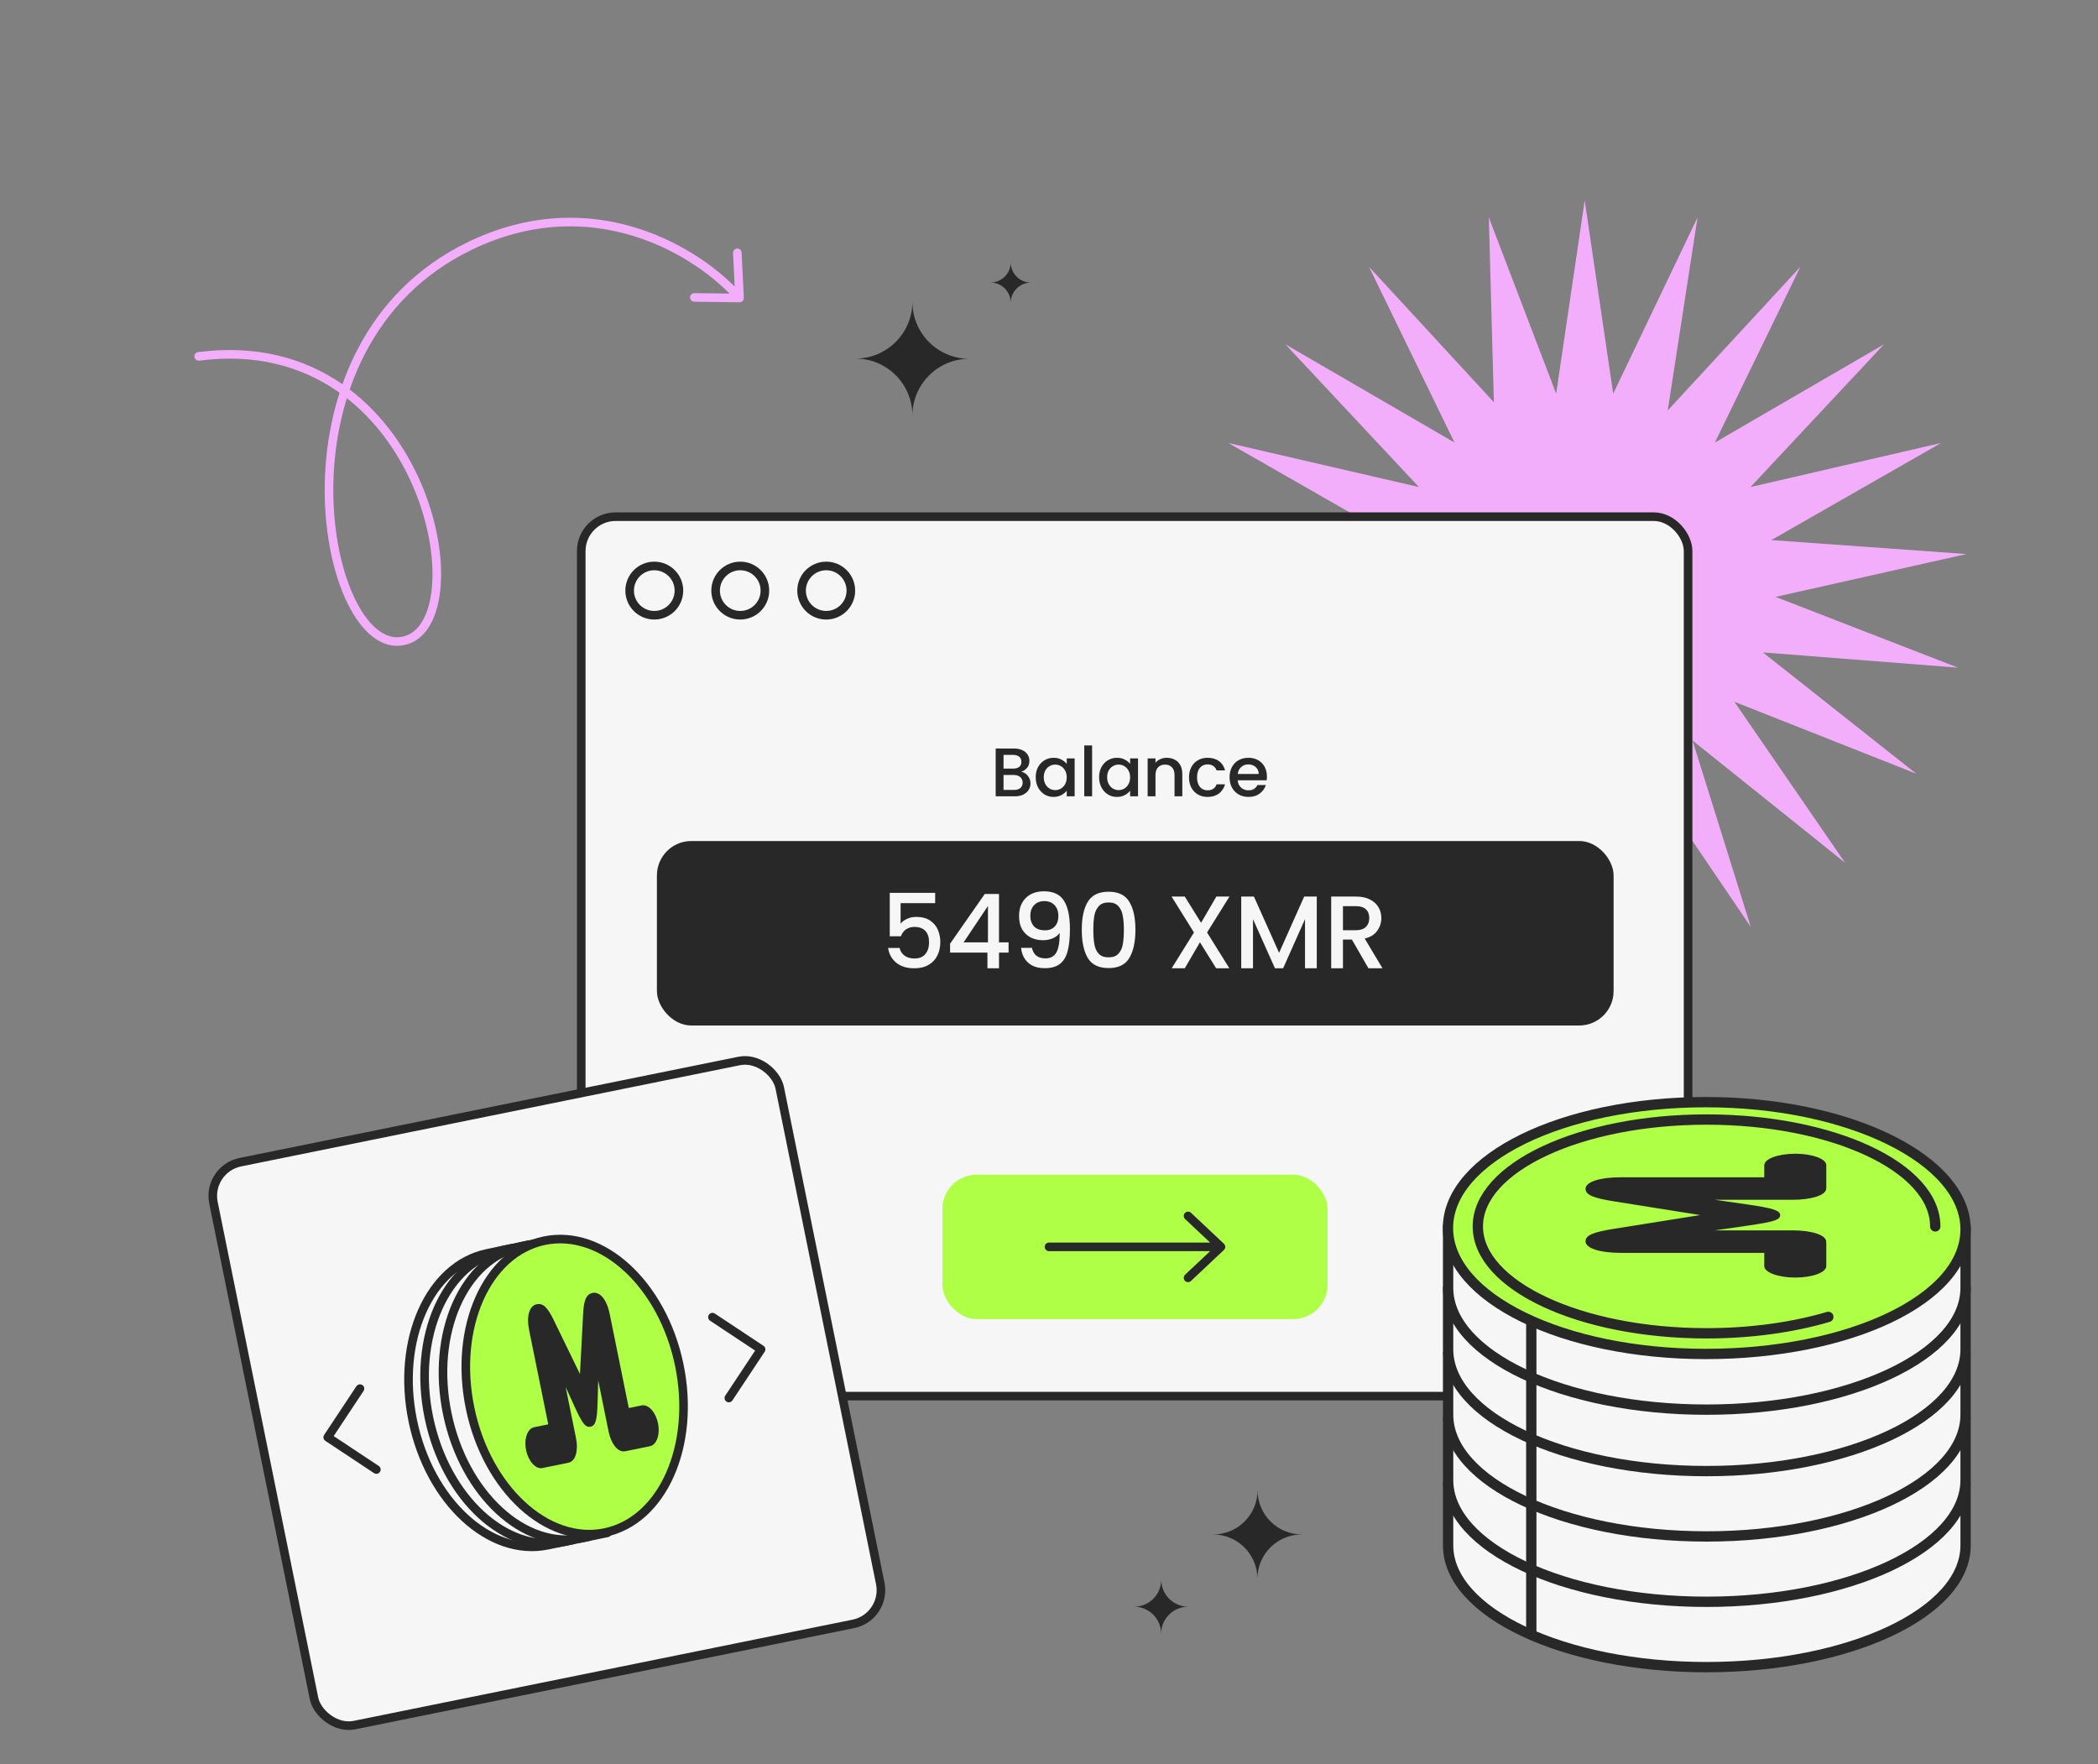
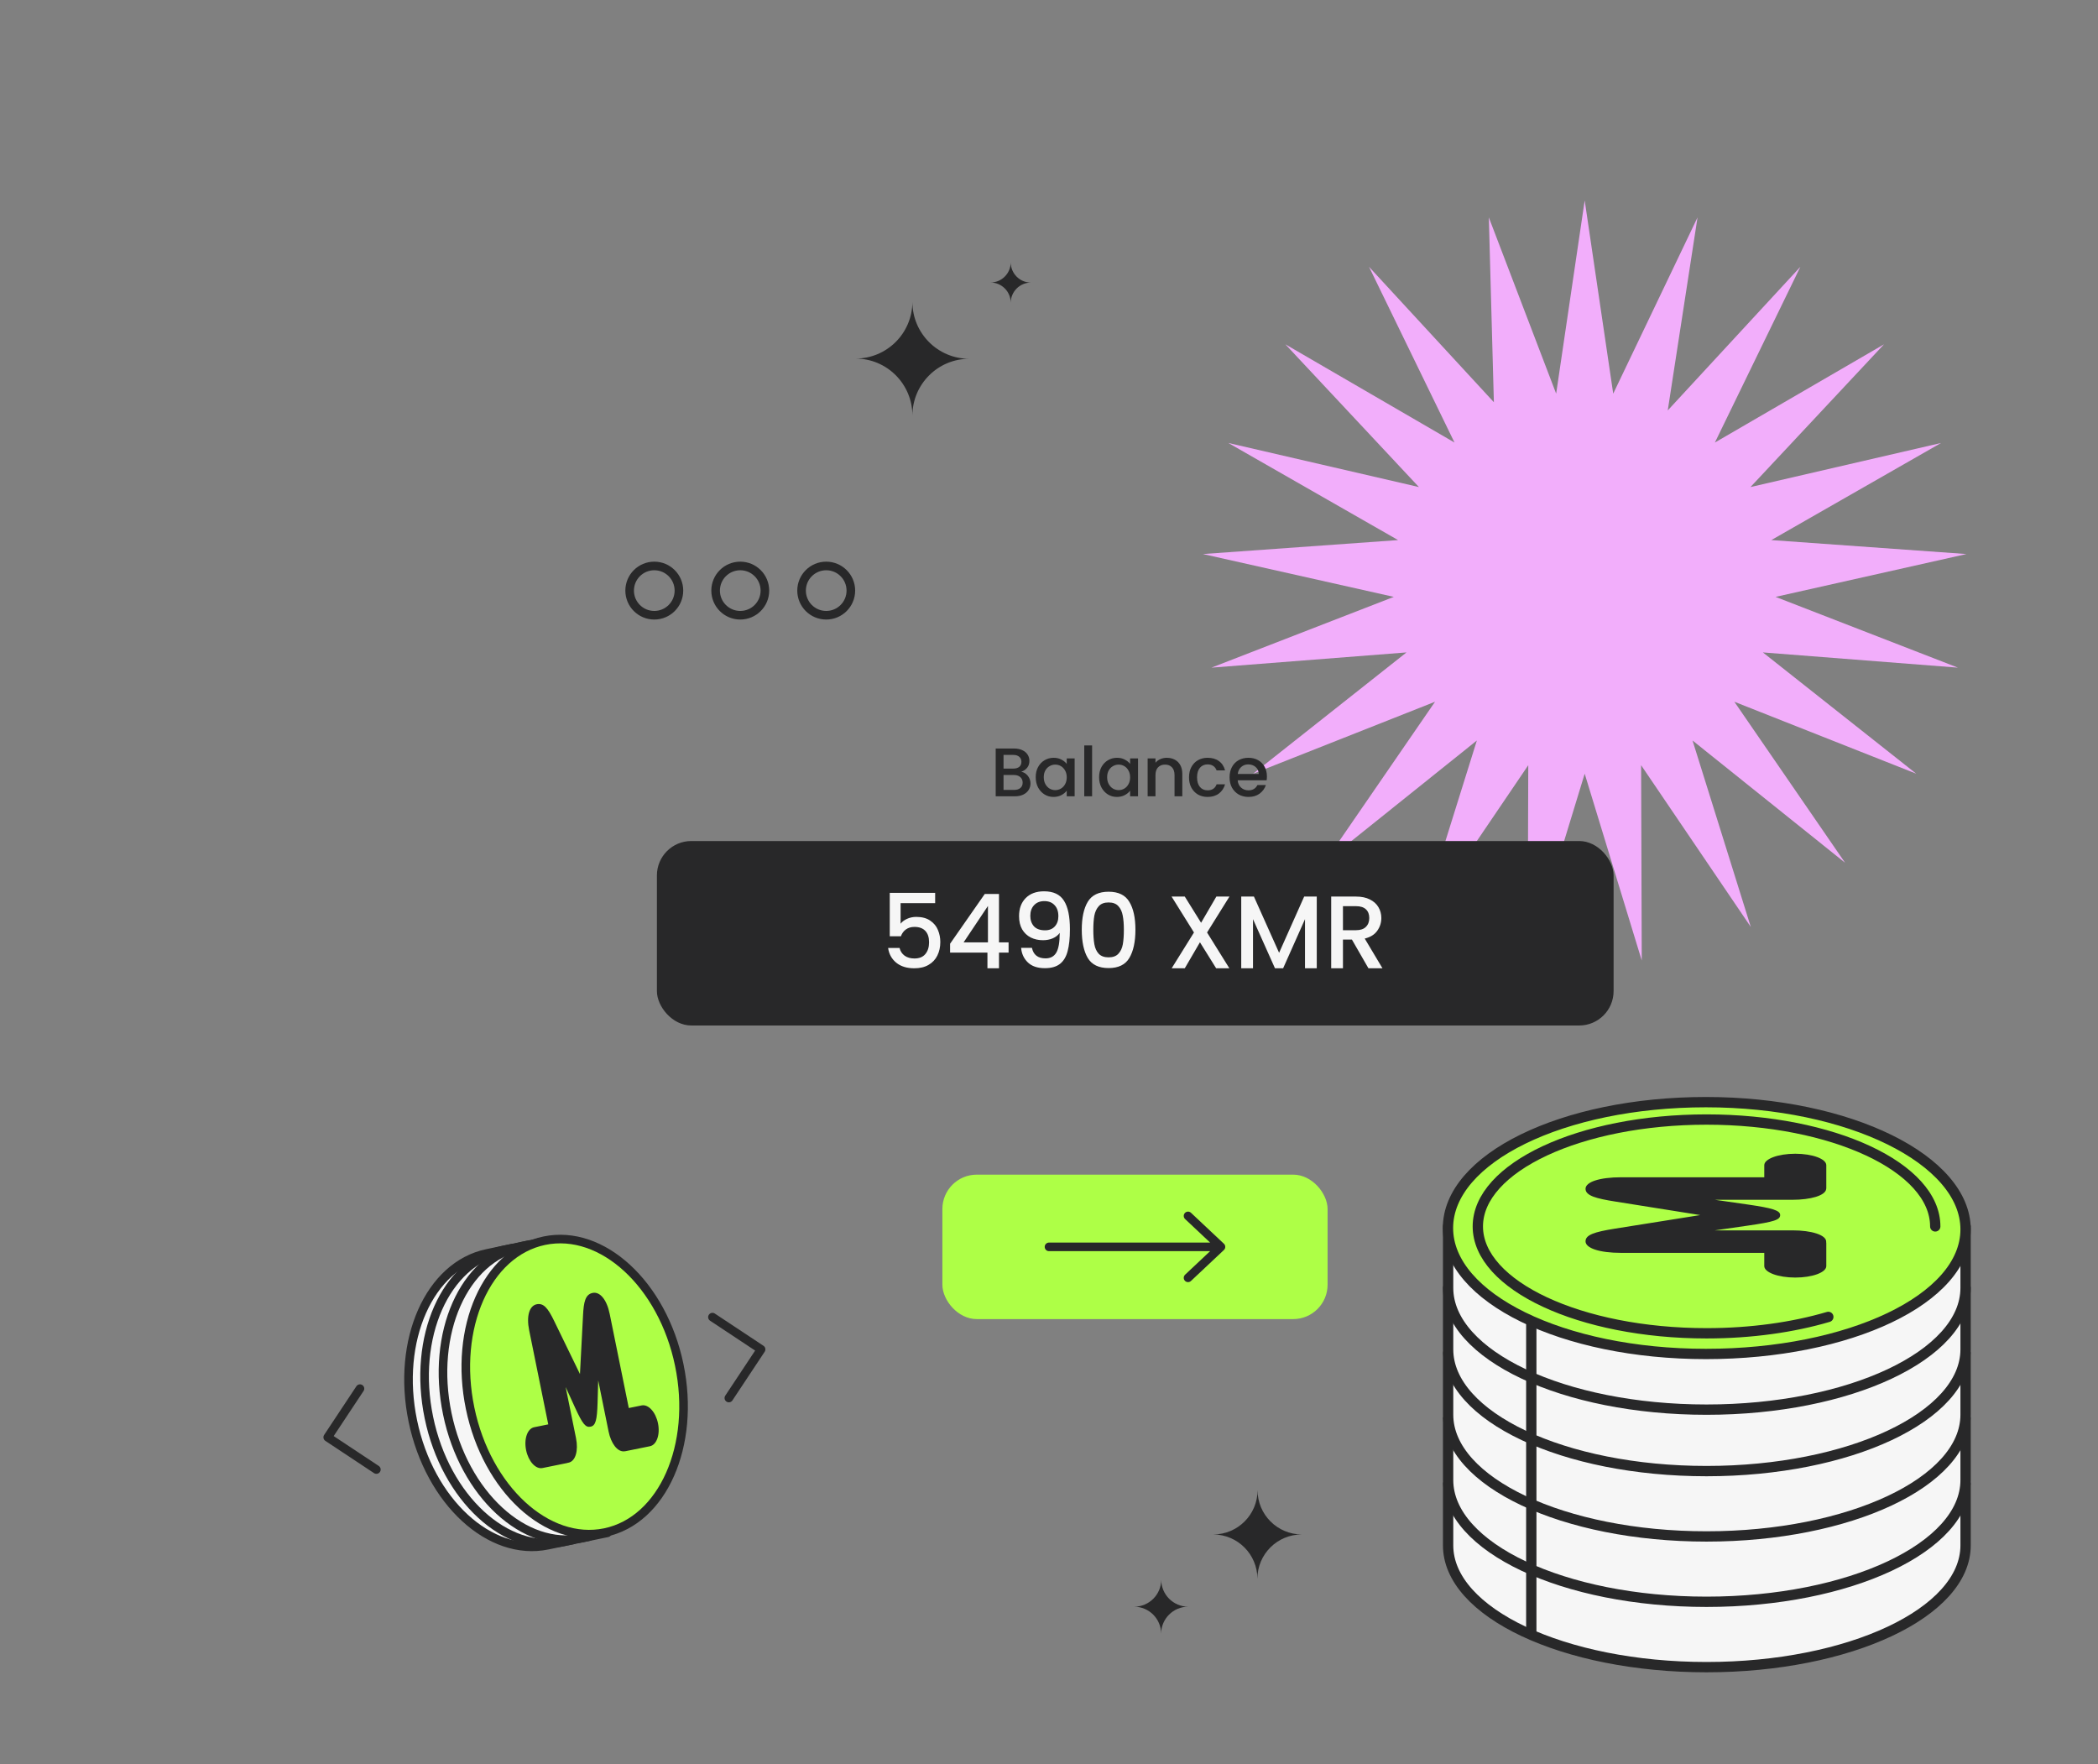
<svg xmlns="http://www.w3.org/2000/svg" width="610" height="513" viewBox="0 0 610 513" fill="none">
  <rect x="0" y="0" width="610" height="513" fill="#808080" stroke="none" />
  <path d="M460.754 58.273L469.049 114.454L493.564 63.21L484.902 119.335L523.458 77.581L498.61 128.665L547.781 100.111L508.954 141.613L564.371 128.797L515.015 157.03L571.754 161.089L516.254 173.545L569.275 194.12L512.563 189.692L557.152 224.954L504.268 204.035L536.465 250.851L492.106 215.3L509.05 269.51L477.159 222.485L477.344 279.273L460.754 224.954L444.164 279.273L444.349 222.485L412.458 269.51L429.402 215.3L385.043 250.851L417.241 204.035L364.356 224.954L408.946 189.692L352.233 194.12L405.254 173.545L349.754 161.089L406.494 157.03L357.137 128.797L412.555 141.613L373.727 100.111L422.898 128.665L398.05 77.581L434.349 116.946L432.882 63.21L452.459 114.454L460.754 58.273Z" fill="#F2AEFB" />
-   <path d="M304.766 361.739H355.141M355.141 361.739L345.495 371.386M355.141 361.739L345.495 352.093" stroke="#F6F6F6" stroke-width="2.5" stroke-linecap="round" stroke-linejoin="round" />
-   <rect x="169" y="150.222" width="321.817" height="255.707" rx="10" fill="#F6F6F6" stroke="#282829" stroke-width="2.5" stroke-linecap="round" stroke-linejoin="round" />
  <path d="M296.94 224.39C297.687 224.523 298.32 224.916 298.84 225.57C299.36 226.223 299.62 226.963 299.62 227.79C299.62 228.496 299.433 229.136 299.06 229.71C298.7 230.27 298.173 230.716 297.48 231.05C296.787 231.37 295.98 231.53 295.06 231.53H289.5V217.63H294.8C295.747 217.63 296.56 217.79 297.24 218.11C297.92 218.43 298.433 218.863 298.78 219.41C299.127 219.943 299.3 220.543 299.3 221.21C299.3 222.01 299.087 222.676 298.66 223.21C298.233 223.743 297.66 224.136 296.94 224.39ZM291.78 223.47H294.6C295.347 223.47 295.927 223.303 296.34 222.97C296.767 222.623 296.98 222.13 296.98 221.49C296.98 220.863 296.767 220.376 296.34 220.03C295.927 219.67 295.347 219.49 294.6 219.49H291.78V223.47ZM294.86 229.67C295.633 229.67 296.24 229.483 296.68 229.11C297.12 228.736 297.34 228.216 297.34 227.55C297.34 226.87 297.107 226.33 296.64 225.93C296.173 225.53 295.553 225.33 294.78 225.33H291.78V229.67H294.86ZM301.138 225.97C301.138 224.863 301.364 223.883 301.818 223.03C302.284 222.176 302.911 221.516 303.698 221.05C304.498 220.57 305.378 220.33 306.338 220.33C307.204 220.33 307.958 220.503 308.598 220.85C309.251 221.183 309.771 221.603 310.158 222.11V220.51H312.458V231.53H310.158V229.89C309.771 230.41 309.244 230.843 308.578 231.19C307.911 231.536 307.151 231.71 306.298 231.71C305.351 231.71 304.484 231.47 303.698 230.99C302.911 230.496 302.284 229.816 301.818 228.95C301.364 228.07 301.138 227.076 301.138 225.97ZM310.158 226.01C310.158 225.25 309.998 224.59 309.678 224.03C309.371 223.47 308.964 223.043 308.458 222.75C307.951 222.456 307.404 222.31 306.818 222.31C306.231 222.31 305.684 222.456 305.178 222.75C304.671 223.03 304.258 223.45 303.938 224.01C303.631 224.556 303.478 225.21 303.478 225.97C303.478 226.73 303.631 227.396 303.938 227.97C304.258 228.543 304.671 228.983 305.178 229.29C305.698 229.583 306.244 229.73 306.818 229.73C307.404 229.73 307.951 229.583 308.458 229.29C308.964 228.996 309.371 228.57 309.678 228.01C309.998 227.436 310.158 226.77 310.158 226.01ZM317.532 216.73V231.53H315.252V216.73H317.532ZM319.566 225.97C319.566 224.863 319.792 223.883 320.246 223.03C320.712 222.176 321.339 221.516 322.126 221.05C322.926 220.57 323.806 220.33 324.766 220.33C325.632 220.33 326.386 220.503 327.026 220.85C327.679 221.183 328.199 221.603 328.586 222.11V220.51H330.886V231.53H328.586V229.89C328.199 230.41 327.672 230.843 327.006 231.19C326.339 231.536 325.579 231.71 324.726 231.71C323.779 231.71 322.912 231.47 322.126 230.99C321.339 230.496 320.712 229.816 320.246 228.95C319.792 228.07 319.566 227.076 319.566 225.97ZM328.586 226.01C328.586 225.25 328.426 224.59 328.106 224.03C327.799 223.47 327.392 223.043 326.886 222.75C326.379 222.456 325.832 222.31 325.246 222.31C324.659 222.31 324.112 222.456 323.606 222.75C323.099 223.03 322.686 223.45 322.366 224.01C322.059 224.556 321.906 225.21 321.906 225.97C321.906 226.73 322.059 227.396 322.366 227.97C322.686 228.543 323.099 228.983 323.606 229.29C324.126 229.583 324.672 229.73 325.246 229.73C325.832 229.73 326.379 229.583 326.886 229.29C327.392 228.996 327.799 228.57 328.106 228.01C328.426 227.436 328.586 226.77 328.586 226.01ZM339.24 220.33C340.107 220.33 340.88 220.51 341.56 220.87C342.254 221.23 342.794 221.763 343.18 222.47C343.567 223.176 343.76 224.03 343.76 225.03V231.53H341.5V225.37C341.5 224.383 341.254 223.63 340.76 223.11C340.267 222.576 339.594 222.31 338.74 222.31C337.887 222.31 337.207 222.576 336.7 223.11C336.207 223.63 335.96 224.383 335.96 225.37V231.53H333.68V220.51H335.96V221.77C336.334 221.316 336.807 220.963 337.38 220.71C337.967 220.456 338.587 220.33 339.24 220.33ZM345.709 226.01C345.709 224.876 345.935 223.883 346.389 223.03C346.855 222.163 347.495 221.496 348.309 221.03C349.122 220.563 350.055 220.33 351.109 220.33C352.442 220.33 353.542 220.65 354.409 221.29C355.289 221.916 355.882 222.816 356.189 223.99H353.729C353.529 223.443 353.209 223.016 352.769 222.71C352.329 222.403 351.775 222.25 351.109 222.25C350.175 222.25 349.429 222.583 348.869 223.25C348.322 223.903 348.049 224.823 348.049 226.01C348.049 227.196 348.322 228.123 348.869 228.79C349.429 229.456 350.175 229.79 351.109 229.79C352.429 229.79 353.302 229.21 353.729 228.05H356.189C355.869 229.17 355.269 230.063 354.389 230.73C353.509 231.383 352.415 231.71 351.109 231.71C350.055 231.71 349.122 231.476 348.309 231.01C347.495 230.53 346.855 229.863 346.389 229.01C345.935 228.143 345.709 227.143 345.709 226.01ZM368.361 225.75C368.361 226.163 368.334 226.536 368.281 226.87H359.861C359.928 227.75 360.254 228.456 360.841 228.99C361.428 229.523 362.148 229.79 363.001 229.79C364.228 229.79 365.094 229.276 365.601 228.25H368.061C367.728 229.263 367.121 230.096 366.241 230.75C365.374 231.39 364.294 231.71 363.001 231.71C361.948 231.71 361.001 231.476 360.161 231.01C359.334 230.53 358.681 229.863 358.201 229.01C357.734 228.143 357.501 227.143 357.501 226.01C357.501 224.876 357.728 223.883 358.181 223.03C358.648 222.163 359.294 221.496 360.121 221.03C360.961 220.563 361.921 220.33 363.001 220.33C364.041 220.33 364.968 220.556 365.781 221.01C366.594 221.463 367.228 222.103 367.681 222.93C368.134 223.743 368.361 224.683 368.361 225.75ZM365.981 225.03C365.968 224.19 365.668 223.516 365.081 223.01C364.494 222.503 363.768 222.25 362.901 222.25C362.114 222.25 361.441 222.503 360.881 223.01C360.321 223.503 359.988 224.176 359.881 225.03H365.981Z" fill="#282829" />
  <circle cx="190.236" cy="171.718" r="7.165" stroke="#282829" stroke-width="2.5" stroke-linecap="round" stroke-linejoin="round" />
  <circle cx="215.232" cy="171.718" r="7.165" stroke="#282829" stroke-width="2.5" stroke-linecap="round" stroke-linejoin="round" />
  <circle cx="240.224" cy="171.718" r="7.165" stroke="#282829" stroke-width="2.5" stroke-linecap="round" stroke-linejoin="round" />
  <rect x="191" y="244.53" width="278.159" height="53.636" rx="10" fill="#282829" />
  <path d="M271.9 262.6H261.85V268.57C262.27 268.01 262.89 267.54 263.71 267.16C264.55 266.78 265.44 266.59 266.38 266.59C268.06 266.59 269.42 266.95 270.46 267.67C271.52 268.39 272.27 269.3 272.71 270.4C273.17 271.5 273.4 272.66 273.4 273.88C273.4 275.36 273.11 276.68 272.53 277.84C271.97 278.98 271.12 279.88 269.98 280.54C268.86 281.2 267.48 281.53 265.84 281.53C263.66 281.53 261.91 280.99 260.59 279.91C259.27 278.83 258.48 277.4 258.22 275.62H261.55C261.77 276.56 262.26 277.31 263.02 277.87C263.78 278.41 264.73 278.68 265.87 278.68C267.29 278.68 268.35 278.25 269.05 277.39C269.77 276.53 270.13 275.39 270.13 273.97C270.13 272.53 269.77 271.43 269.05 270.67C268.33 269.89 267.27 269.5 265.87 269.5C264.89 269.5 264.06 269.75 263.38 270.25C262.72 270.73 262.24 271.39 261.94 272.23H258.7V259.6H271.9V262.6ZM276.24 276.97V274.39L286.32 259.93H290.46V274H293.25V276.97H290.46V281.53H287.1V276.97H276.24ZM287.25 263.41L280.17 274H287.25V263.41ZM300.044 275.59C300.244 276.59 300.674 277.35 301.334 277.87C301.994 278.39 302.884 278.65 304.004 278.65C305.424 278.65 306.464 278.09 307.124 276.97C307.784 275.85 308.114 273.94 308.114 271.24C307.634 271.92 306.954 272.45 306.074 272.83C305.214 273.19 304.274 273.37 303.254 273.37C301.954 273.37 300.774 273.11 299.714 272.59C298.654 272.05 297.814 271.26 297.194 270.22C296.594 269.16 296.294 267.88 296.294 266.38C296.294 264.18 296.934 262.43 298.214 261.13C299.514 259.81 301.294 259.15 303.554 259.15C306.274 259.15 308.204 260.06 309.344 261.88C310.504 263.68 311.084 266.45 311.084 270.19C311.084 272.77 310.864 274.88 310.424 276.52C310.004 278.16 309.264 279.4 308.204 280.24C307.144 281.08 305.674 281.5 303.794 281.5C301.654 281.5 300.004 280.94 298.844 279.82C297.684 278.7 297.034 277.29 296.894 275.59H300.044ZM303.854 270.49C305.054 270.49 305.994 270.12 306.674 269.38C307.374 268.62 307.724 267.62 307.724 266.38C307.724 265 307.354 263.93 306.614 263.17C305.894 262.39 304.904 262 303.644 262C302.384 262 301.384 262.4 300.644 263.2C299.924 263.98 299.564 265.01 299.564 266.29C299.564 267.51 299.914 268.52 300.614 269.32C301.334 270.1 302.414 270.49 303.854 270.49ZM314.527 270.31C314.527 266.85 315.107 264.15 316.267 262.21C317.447 260.25 319.467 259.27 322.327 259.27C325.187 259.27 327.197 260.25 328.357 262.21C329.537 264.15 330.127 266.85 330.127 270.31C330.127 273.81 329.537 276.55 328.357 278.53C327.197 280.49 325.187 281.47 322.327 281.47C319.467 281.47 317.447 280.49 316.267 278.53C315.107 276.55 314.527 273.81 314.527 270.31ZM326.767 270.31C326.767 268.69 326.657 267.32 326.437 266.2C326.237 265.08 325.817 264.17 325.177 263.47C324.537 262.75 323.587 262.39 322.327 262.39C321.067 262.39 320.117 262.75 319.477 263.47C318.837 264.17 318.407 265.08 318.187 266.2C317.987 267.32 317.887 268.69 317.887 270.31C317.887 271.99 317.987 273.4 318.187 274.54C318.387 275.68 318.807 276.6 319.447 277.3C320.107 278 321.067 278.35 322.327 278.35C323.587 278.35 324.537 278 325.177 277.3C325.837 276.6 326.267 275.68 326.467 274.54C326.667 273.4 326.767 271.99 326.767 270.31ZM350.959 271.12L357.439 281.53H353.599L348.889 273.97L344.479 281.53H340.669L347.149 271.12L340.639 260.68H344.479L349.219 268.3L353.659 260.68H357.469L350.959 271.12ZM382.853 260.68V281.53H379.433V267.25L373.073 281.53H370.703L364.313 267.25V281.53H360.893V260.68H364.583L371.903 277.03L379.193 260.68H382.853ZM397.878 281.53L393.078 273.19H390.468V281.53H387.048V260.68H394.248C395.848 260.68 397.198 260.96 398.298 261.52C399.418 262.08 400.248 262.83 400.788 263.77C401.348 264.71 401.628 265.76 401.628 266.92C401.628 268.28 401.228 269.52 400.428 270.64C399.648 271.74 398.438 272.49 396.798 272.89L401.958 281.53H397.878ZM390.468 270.46H394.248C395.528 270.46 396.488 270.14 397.128 269.5C397.788 268.86 398.118 268 398.118 266.92C398.118 265.84 397.798 265 397.158 264.4C396.518 263.78 395.548 263.47 394.248 263.47H390.468V270.46Z" fill="#F6F6F6" />
  <rect x="274" y="341.53" width="112" height="42" rx="10" fill="#AEFF46" />
  <path d="M305 362.53H355M355 362.53L345.426 371.53M355 362.53L345.426 353.53" stroke="#282829" stroke-width="2.5" stroke-linecap="round" stroke-linejoin="round" />
-   <rect x="60.076" y="339.897" width="168" height="167" rx="10" transform="rotate(-11.468 60.076 339.897)" fill="#F6F6F6" stroke="#282829" stroke-width="2.5" stroke-linecap="round" stroke-linejoin="round" />
  <path d="M141.631 364.422C124.84 367.906 115.171 389.727 120.033 413.16C124.895 436.59 142.445 452.76 159.234 449.281L159.24 449.28L166.59 447.755L148.98 362.896L141.631 364.422Z" fill="#F6F6F6" />
  <path d="M159.24 449.28C159.238 449.28 159.236 449.281 159.234 449.281M159.234 449.281C142.445 452.76 124.895 436.59 120.033 413.16C115.171 389.727 124.84 367.906 141.631 364.422L148.98 362.896L166.59 447.755L159.234 449.281Z" stroke="#282829" stroke-width="2.5" stroke-linecap="round" stroke-linejoin="round" />
  <path d="M146.304 363.452C129.514 366.936 119.844 388.757 124.707 412.19C129.569 435.62 147.119 451.79 163.907 448.312L163.914 448.31L171.264 446.785L153.654 361.927L146.304 363.452Z" fill="#F6F6F6" />
  <path d="M163.914 448.31C163.912 448.311 163.91 448.311 163.907 448.312M163.907 448.312C147.119 451.79 129.569 435.62 124.707 412.19C119.844 388.757 129.514 366.936 146.304 363.452L153.654 361.927L171.264 446.785L163.907 448.312Z" stroke="#282829" stroke-width="2.5" stroke-linecap="round" stroke-linejoin="round" />
  <path d="M151.652 362.342C134.861 365.826 125.192 387.647 130.055 411.08C134.917 434.51 152.467 450.681 169.255 447.202L169.262 447.2L176.611 445.675L159.002 360.817L151.652 362.342Z" fill="#F6F6F6" />
  <path d="M169.262 447.2C169.259 447.201 169.257 447.201 169.255 447.202M169.255 447.202C152.467 450.681 134.917 434.51 130.055 411.08C125.192 387.647 134.861 365.826 151.652 362.342L159.002 360.817L176.611 445.675L169.255 447.202Z" stroke="#282829" stroke-width="2.5" stroke-linecap="round" stroke-linejoin="round" />
  <ellipse cx="167.092" cy="403.16" rx="43.333" ry="31.05" transform="rotate(78.276 167.092 403.16)" fill="#AEFF46" stroke="#282829" stroke-width="2.5" stroke-linecap="round" stroke-linejoin="round" />
  <path d="M182.822 409.389L186.562 408.63C188.522 408.232 190.652 410.565 191.316 413.843C191.981 417.12 190.929 420.098 188.969 420.496L181.866 421.937C181.744 421.962 181.624 421.976 181.5 421.98C179.513 422.175 177.648 419.673 176.942 416.192L173.933 401.36L173.744 407.929C173.594 412.882 173.173 414.512 171.73 414.804C170.288 415.097 169.446 414.174 167.197 409.257L164.463 403.281L167.472 418.114C168.212 421.76 167.358 424.861 165.286 425.281L165.133 425.306C165.031 425.343 164.927 425.373 164.82 425.395L157.718 426.836C155.757 427.234 153.628 424.9 152.963 421.623C152.298 418.346 153.35 415.367 155.31 414.97L159.405 414.139L153.854 386.773C153.007 382.601 153.93 379.647 156.038 379.219C158.017 378.818 159.268 380.237 161.125 384.075L168.627 399.508L169.522 382.371C169.714 378.665 170.132 376.36 172.315 375.917C174.423 375.489 176.424 377.851 177.27 382.022L182.822 409.389Z" fill="#282829" />
  <path d="M104.661 403.748L95.286 417.894L109.432 427.269" stroke="#282829" stroke-width="2.5" stroke-linecap="round" stroke-linejoin="round" />
  <path d="M207.144 382.958L221.29 392.332L211.915 406.478" stroke="#282829" stroke-width="2.5" stroke-linecap="round" stroke-linejoin="round" />
  <path d="M496.178 484.725C454.683 484.725 421.044 468.875 421.044 449.323L421.044 431.452L571.5 431.452L571.5 449.323C571.5 468.875 537.674 484.725 496.178 484.725Z" fill="#F6F6F6" stroke="#282829" stroke-width="3" stroke-linecap="round" stroke-linejoin="round" />
  <path d="M496.178 465.725C454.683 465.725 421.044 449.875 421.044 430.323L421.044 412.452L571.5 412.452L571.5 430.323C571.5 449.875 537.674 465.725 496.178 465.725Z" fill="#F6F6F6" stroke="#282829" stroke-width="3" stroke-linecap="round" stroke-linejoin="round" />
  <path d="M496.178 446.725C454.683 446.725 421.044 430.875 421.044 411.323L421.044 393.452L571.5 393.452L571.5 411.323C571.5 430.875 537.674 446.725 496.178 446.725Z" fill="#F6F6F6" stroke="#282829" stroke-width="3" stroke-linecap="round" stroke-linejoin="round" />
  <path d="M496.178 427.725C454.683 427.725 421.044 411.875 421.044 392.323L421.044 374.452L571.5 374.452L571.5 392.323C571.5 411.875 537.674 427.725 496.178 427.725Z" fill="#F6F6F6" stroke="#282829" stroke-width="3" stroke-linecap="round" stroke-linejoin="round" />
  <path d="M496.178 409.857C454.683 409.857 421.044 394.007 421.044 374.455L421.044 356.583L571.5 356.583L571.5 374.455C571.5 394.007 537.674 409.857 496.178 409.857Z" fill="#F6F6F6" stroke="#282829" stroke-width="3" stroke-linecap="round" stroke-linejoin="round" />
  <path d="M421 357.06C421 377.279 454.306 393.669 496.008 393.669C537.71 393.669 571.5 377.67 571.5 357.452C571.5 337.233 537.71 320.452 496.008 320.452C454.306 320.452 421 336.842 421 357.06Z" fill="#AEFF46" stroke="#282829" stroke-width="3" stroke-linecap="round" stroke-linejoin="round" />
  <path d="M512.967 342.295L512.967 338.785C512.967 336.945 517.003 335.452 521.983 335.452C526.964 335.452 531 336.945 531 338.785L531 345.452C531 345.566 530.985 345.677 530.954 345.79C530.65 347.617 526.447 348.841 521.157 348.841L498.616 348.841L508.149 350.212C515.334 351.254 517.588 351.931 517.588 353.285C517.588 354.639 515.991 355.229 508.149 356.358L498.616 357.729L521.157 357.729C526.698 357.729 530.972 359.066 530.972 361.011L530.964 361.153C530.987 361.252 531 361.351 531 361.452L531 368.118C531 369.959 526.964 371.452 521.983 371.452C517.003 371.452 512.967 369.959 512.967 368.118L512.967 364.275L471.378 364.275C465.039 364.275 461 362.903 461 360.924C461 359.066 463.442 358.198 469.594 357.226L494.342 353.285L469.594 349.344C464.24 348.493 461 347.695 461 345.646C461 343.667 465.039 342.295 471.378 342.295L512.967 342.295Z" fill="#282829" />
  <path d="M562.68 356.584C562.68 339.421 532.907 325.508 496.182 325.508C459.456 325.508 429.684 339.421 429.684 356.584C429.684 373.747 459.456 387.66 496.182 387.66C509.196 387.66 521.337 385.913 531.59 382.893" stroke="#282829" stroke-width="3" stroke-linecap="round" stroke-linejoin="round" />
  <path d="M445.227 474.952V384.7" stroke="#282829" stroke-width="3" stroke-linecap="round" stroke-linejoin="round" />
  <path fill-rule="evenodd" clip-rule="evenodd" d="M265.285 87.773C265.251 96.883 257.863 104.257 248.755 104.257C257.884 104.257 265.283 111.665 265.282 120.803C265.316 111.693 272.704 104.318 281.812 104.318C272.684 104.318 265.284 96.911 265.285 87.773Z" fill="#282829" />
-   <path fill-rule="evenodd" clip-rule="evenodd" d="M293.871 76.273C293.859 79.515 291.23 82.139 287.989 82.139C291.237 82.139 293.871 84.775 293.87 88.027C293.882 84.785 296.512 82.161 299.753 82.161C296.504 82.161 293.871 79.525 293.871 76.273Z" fill="#282829" />
+   <path fill-rule="evenodd" clip-rule="evenodd" d="M293.871 76.273C293.859 79.515 291.23 82.139 287.989 82.139C291.237 82.139 293.871 84.775 293.87 88.027C293.882 84.785 296.512 82.161 299.753 82.161C296.504 82.161 293.871 79.525 293.871 76.273" fill="#282829" />
  <path fill-rule="evenodd" clip-rule="evenodd" d="M345.479 467.151C341.142 467.135 337.631 463.618 337.631 459.281C337.631 463.627 334.104 467.15 329.754 467.15C334.091 467.166 337.602 470.683 337.602 475.019C337.602 470.673 341.128 467.151 345.479 467.151Z" fill="#282829" />
  <path fill-rule="evenodd" clip-rule="evenodd" d="M378.479 446.148C371.384 446.122 365.64 440.368 365.64 433.274C365.64 440.384 359.871 446.146 352.754 446.146C359.849 446.172 365.592 451.926 365.592 459.02C365.592 451.91 371.362 446.148 378.479 446.148Z" fill="#282829" />
-   <path d="M215.028 86.639C203.155 73.126 172.412 54.127 136.518 71.546C77.367 100.249 93.522 188.592 116.237 186.495C140.541 184.251 124.786 94.893 57.766 103.621M215.028 86.639L201.889 86.478M215.028 86.639L214.378 73.515" stroke="#F2AEFB" stroke-width="2.5" stroke-linecap="round" stroke-linejoin="round" />
</svg>